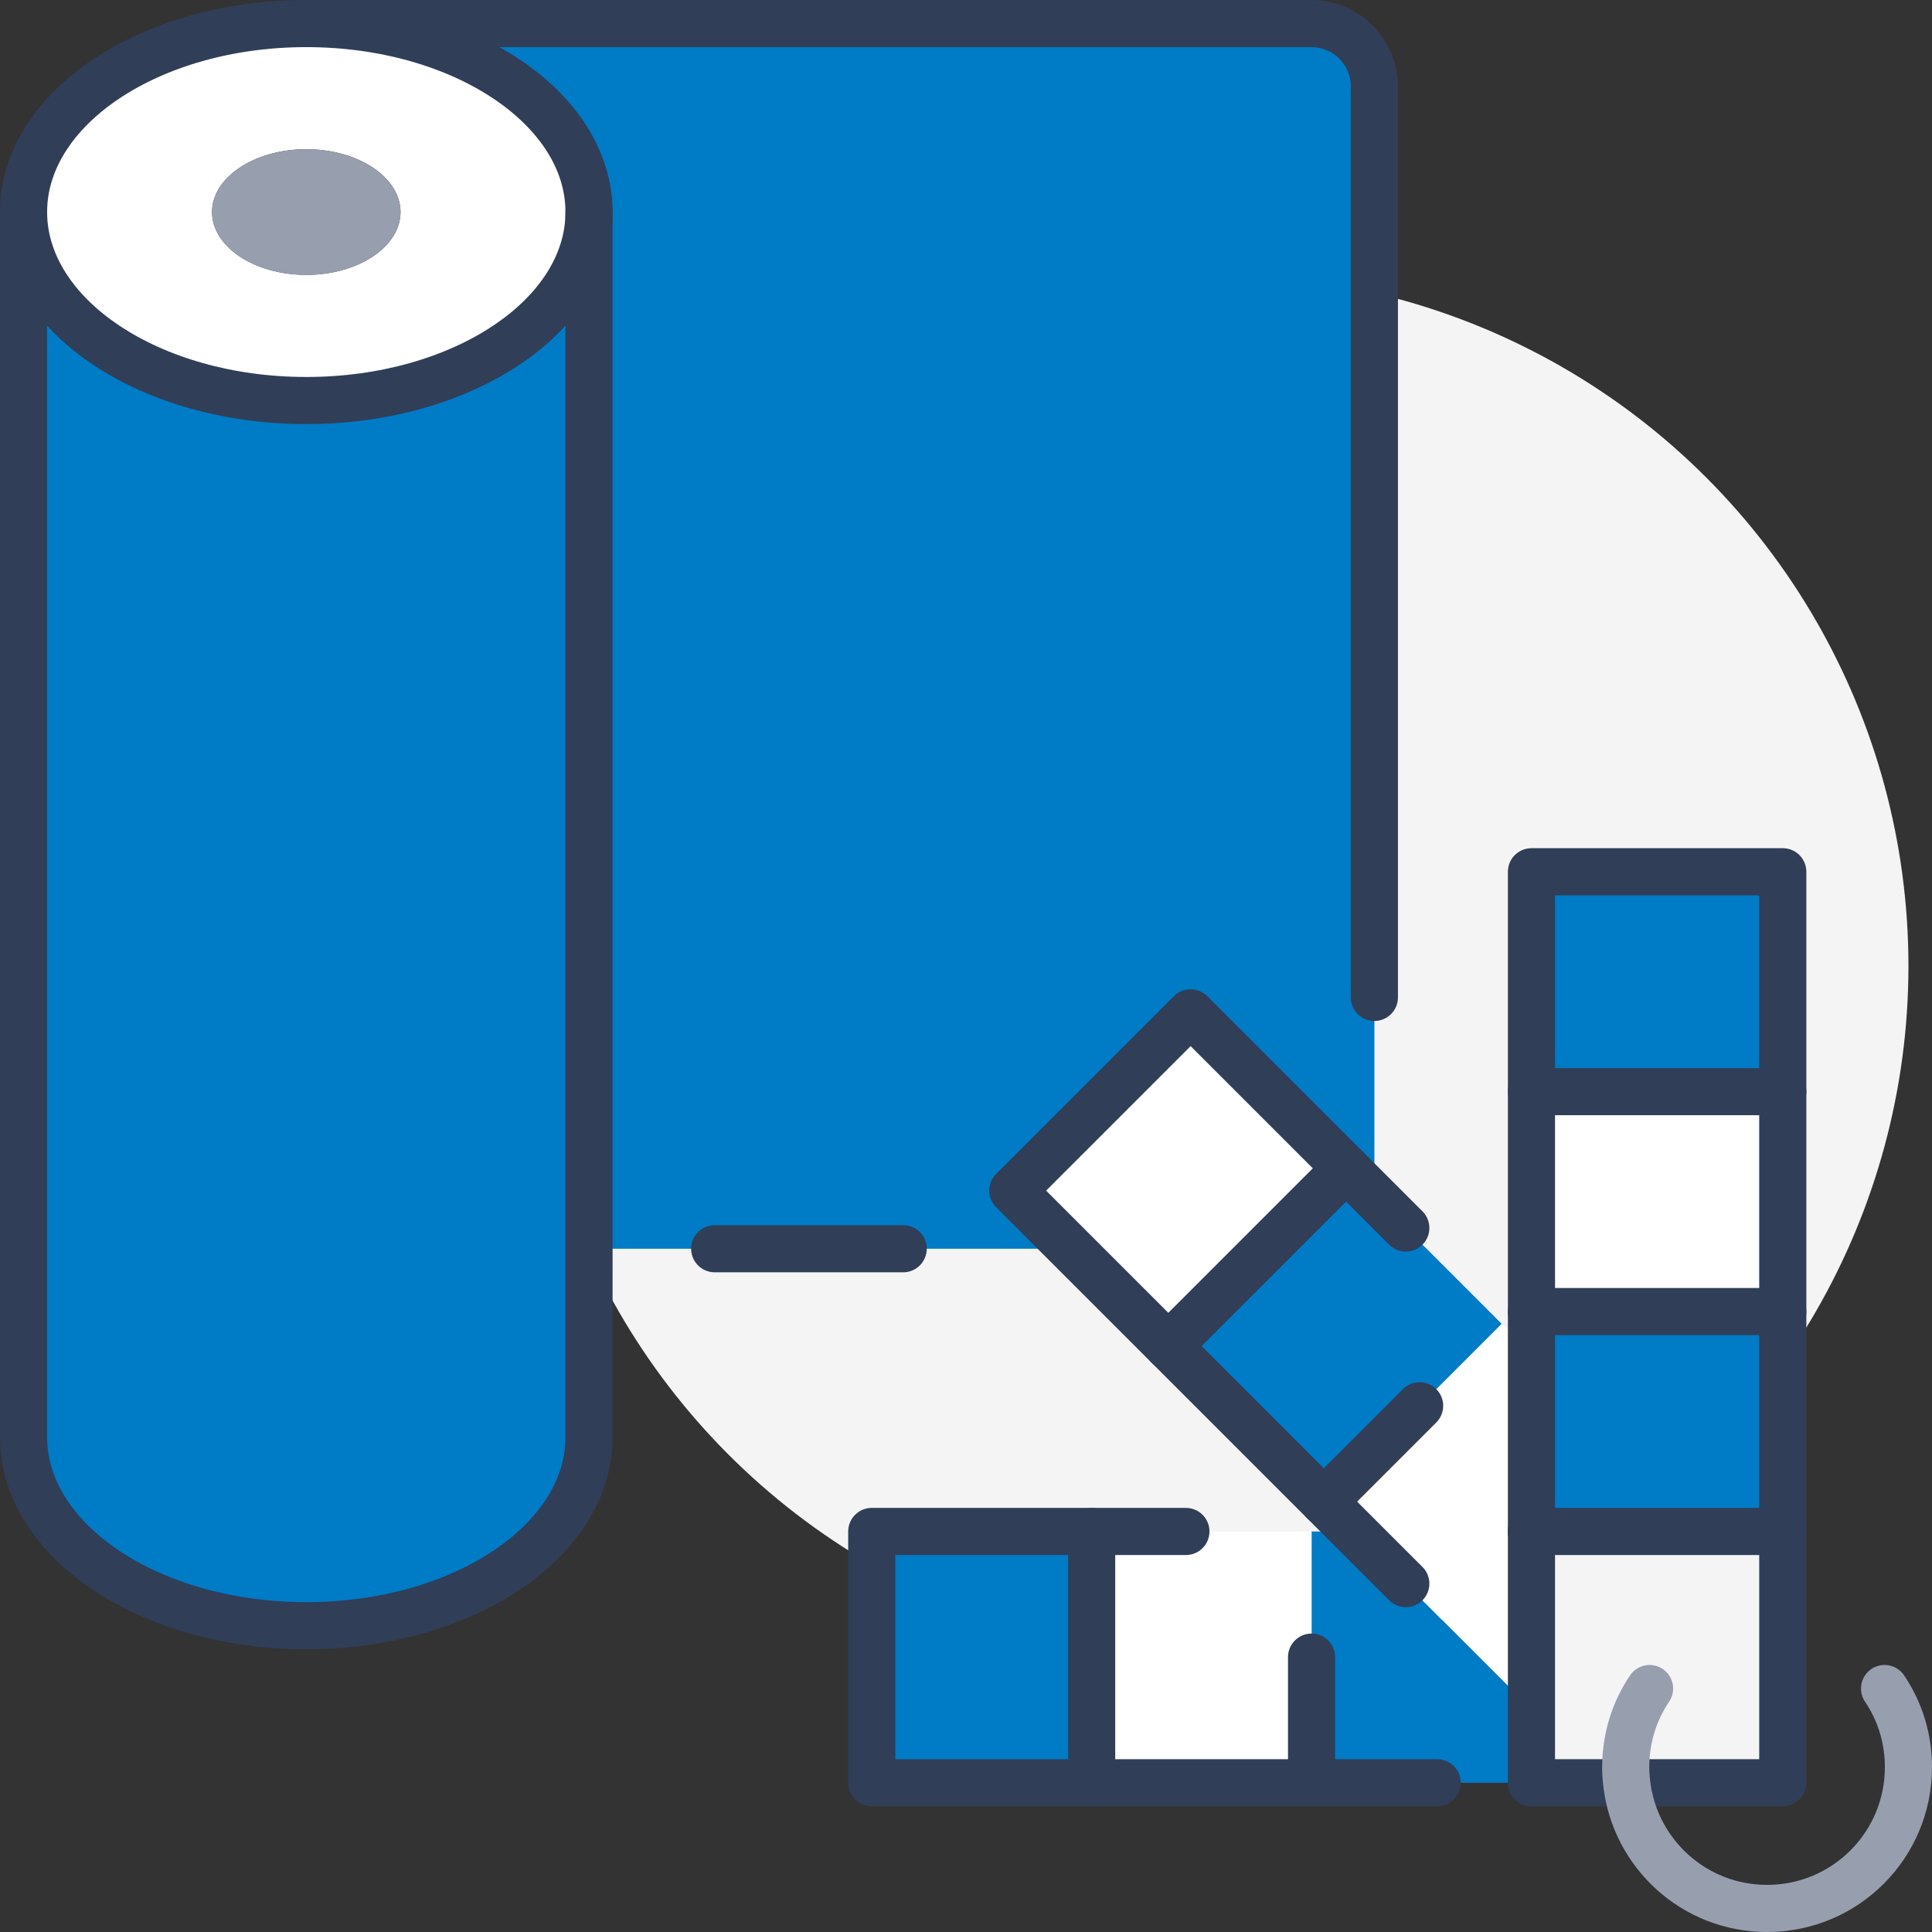
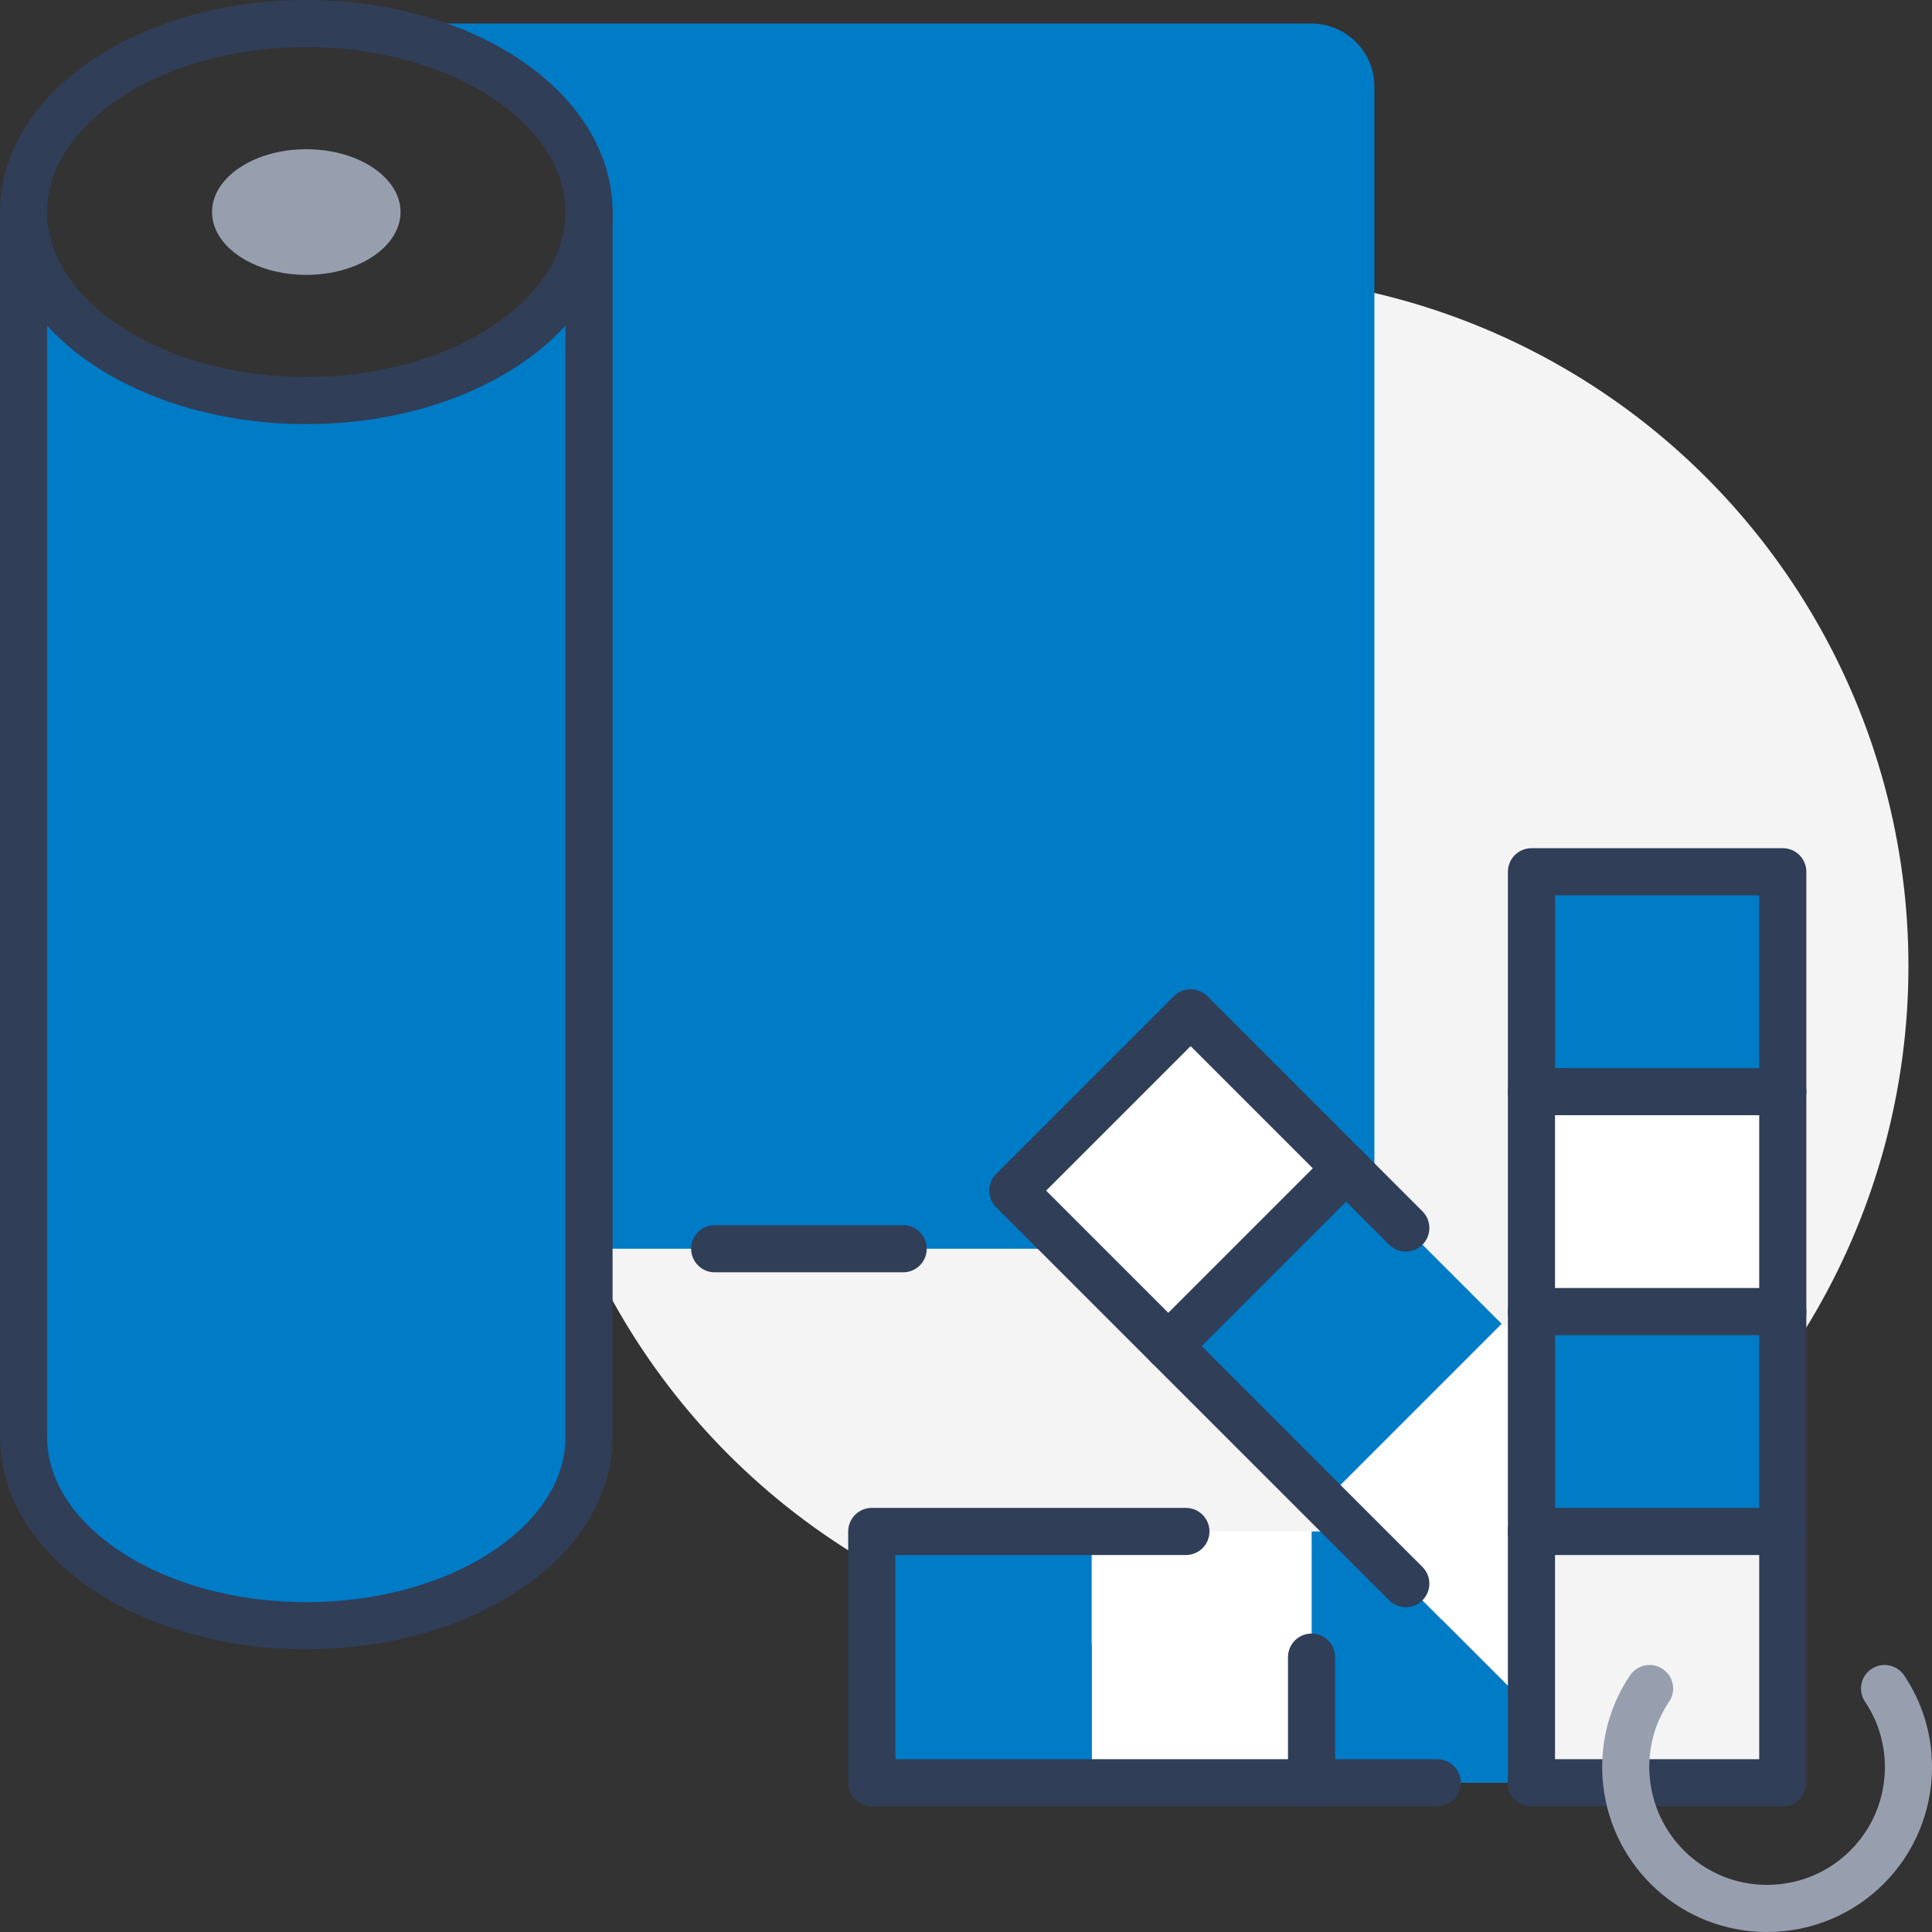
<svg xmlns="http://www.w3.org/2000/svg" id="Layer_2" data-name="Layer 2" viewBox="0 0 492 492">
  <rect x="0" y="0" width="492" height="492" fill="#333333" stroke="none" />
  <defs>
    <style>
      .cls-1 {
        stroke: #303e58;
      }

      .cls-1, .cls-2 {
        fill: none;
        stroke-linecap: round;
        stroke-linejoin: round;
        stroke-width: 12px;
      }

      .cls-3 {
        fill: #979faf;
      }

      .cls-3, .cls-4, .cls-5, .cls-6 {
        stroke-width: 0px;
      }

      .cls-4 {
        fill: #007bc6;
      }

      .cls-2 {
        stroke: #979faf;
      }

      .cls-5 {
        fill: #f4f4f4;
      }

      .cls-6 {
        fill: #fff;
      }
    </style>
  </defs>
  <g id="Icons">
    <g>
      <circle class="cls-5" cx="310" cy="246" r="176" />
      <g>
        <g>
          <polygon class="cls-5" points="414.24 454 390 454 390 435.28 390 390 454 390 454 454 414.24 454" />
          <polygon class="cls-4" points="390 344.72 390 334 454 334 454 390 390 390 390 344.72" />
          <rect class="cls-6" x="390" y="278" width="64" height="56" />
          <rect class="cls-4" x="390" y="222" width="64" height="56" />
          <polygon class="cls-4" points="390 435.28 390 454 366 454 334 454 334 422 334 390 344.72 390 358 403.28 390 435.28" />
          <polygon class="cls-6" points="344.72 390 337.12 382.4 361.52 358 382.4 337.12 390 344.72 390 390 390 435.28 358 403.28 344.72 390" />
          <polygon class="cls-4" points="350 304.72 358 312.72 382.4 337.12 361.52 358 337.12 382.4 297.52 342.8 342.8 297.52 350 304.72" />
          <path class="cls-4" d="M350,254v50.72l-7.2-7.2-39.6-39.6-45.28,45.28,14.8,14.8h-122.72V54c0-26.48-32.24-48-72-48h256c8.8,0,16,7.2,16,16v232Z" />
          <polygon class="cls-6" points="342.8 297.52 297.52 342.8 272.72 318 257.92 303.2 303.2 257.92 342.8 297.52" />
          <polygon class="cls-6" points="334 422 334 454 278 454 278 390 302 390 334 390 334 422" />
          <rect class="cls-4" x="222" y="390" width="56" height="64" />
          <path class="cls-4" d="M150,318v48c0,26.48-32.24,48-72,48S6,392.48,6,366V54c0,26.48,32.24,48,72,48s72-21.52,72-48v264Z" />
-           <path class="cls-6" d="M78,6c39.76,0,72,21.52,72,48s-32.24,48-72,48S6,80.48,6,54,38.24,6,78,6ZM102,54c0-8.8-10.72-16-24-16s-24,7.2-24,16,10.72,16,24,16,24-7.2,24-16Z" />
          <path class="cls-3" d="M78,38c13.28,0,24,7.2,24,16s-10.72,16-24,16-24-7.2-24-16,10.72-16,24-16Z" />
        </g>
        <g>
          <path class="cls-1" d="M150,54c0-26.48-32.24-48-72-48S6,27.52,6,54s32.24,48,72,48,72-21.52,72-48Z" />
          <path class="cls-1" d="M150,54v312c0,26.48-32.24,48-72,48S6,392.48,6,366V54" />
-           <path class="cls-1" d="M78,6h256c8.8,0,16,7.2,16,16v232" />
          <line class="cls-1" x1="182" y1="318" x2="230" y2="318" />
          <polyline class="cls-1" points="390 390 390 344.72 390 334 390 278 390 222 454 222 454 278 454 334 454 390 454 454 414.24 454 390 454" />
          <line class="cls-1" x1="390" y1="278" x2="454" y2="278" />
          <line class="cls-1" x1="390" y1="334" x2="454" y2="334" />
          <line class="cls-1" x1="390" y1="390" x2="454" y2="390" />
          <polyline class="cls-1" points="358 312.72 350 304.72 342.8 297.52 303.2 257.92 257.92 303.2 272.72 318 297.52 342.8 337.12 382.4 344.72 390 358 403.28" />
          <line class="cls-1" x1="297.52" y1="342.8" x2="342.8" y2="297.52" />
-           <line class="cls-1" x1="337.12" y1="382.4" x2="361.52" y2="358" />
          <polyline class="cls-1" points="390 454 390 435.28 390 390" />
          <polyline class="cls-1" points="302 390 278 390 222 390 222 454 278 454 334 454 366 454" />
-           <line class="cls-1" x1="278" y1="454" x2="278" y2="390" />
          <line class="cls-1" x1="334" y1="454" x2="334" y2="422" />
          <path class="cls-2" d="M420.08,430c-3.84,5.68-6.08,12.56-6.08,20,0,1.36.08,2.72.24,4,2,18,17.2,32,35.76,32,19.92,0,36-16.08,36-36,0-7.44-2.24-14.32-6.08-20" />
        </g>
      </g>
    </g>
  </g>
</svg>